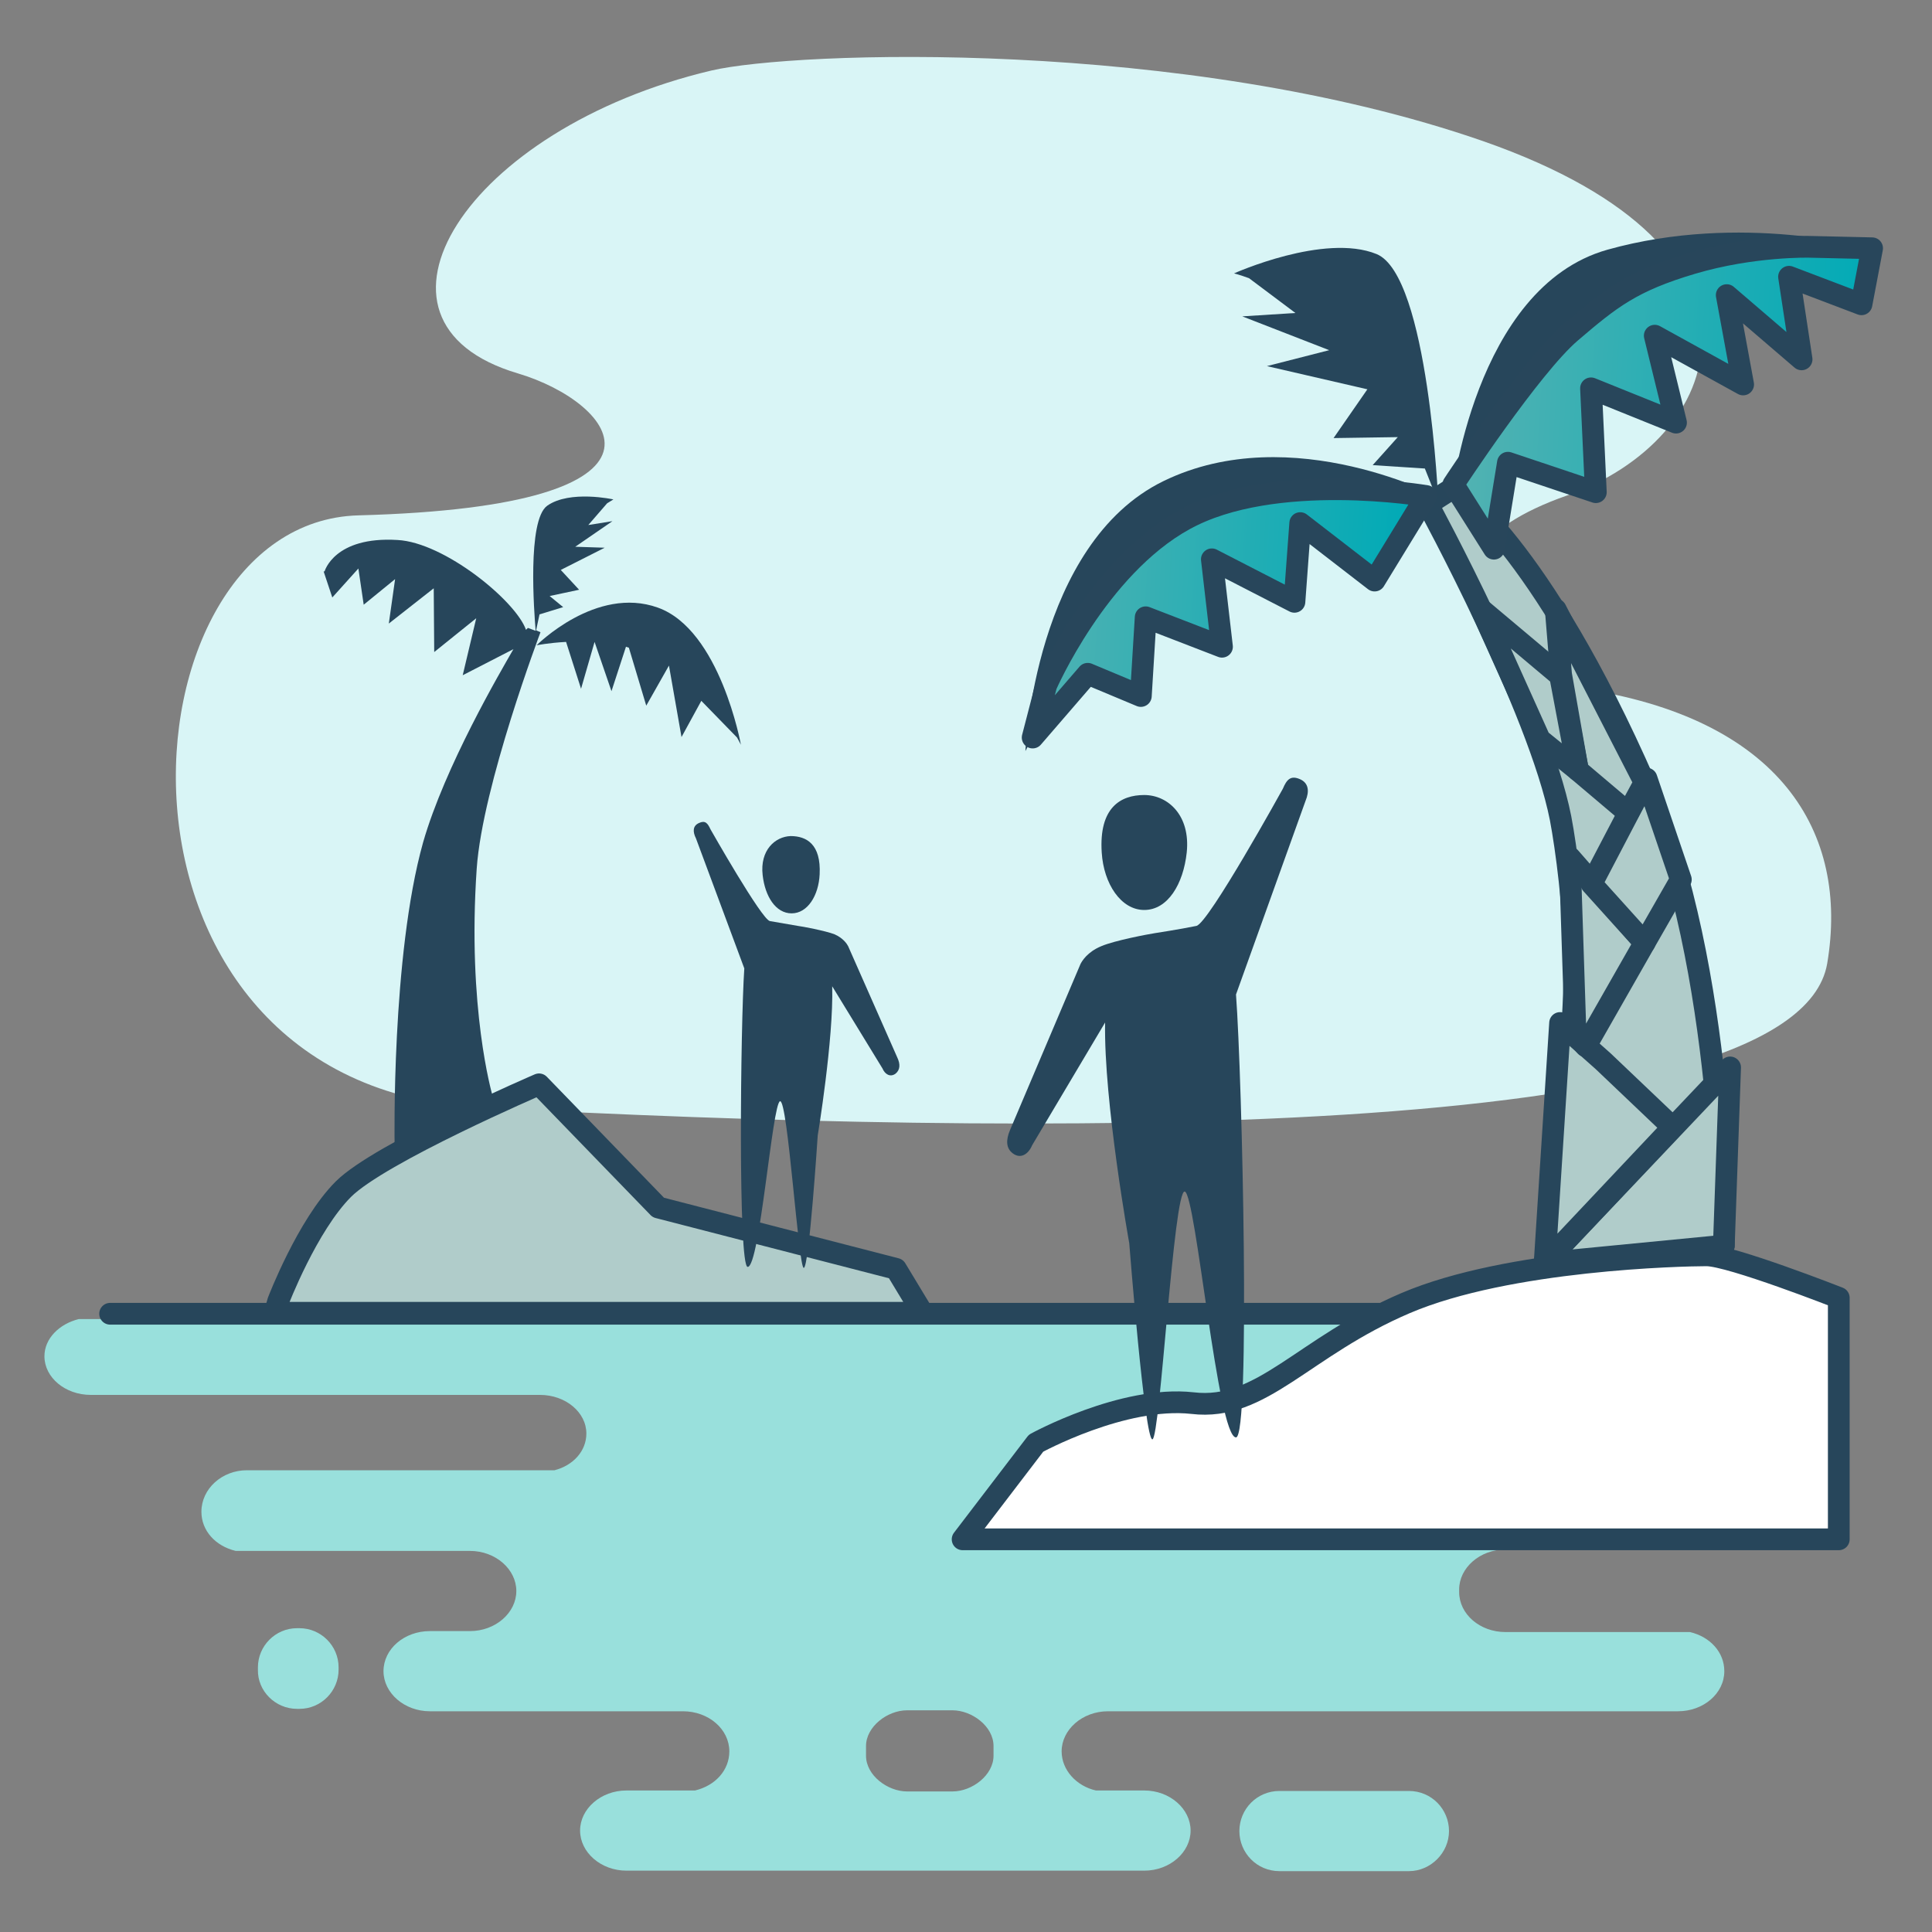
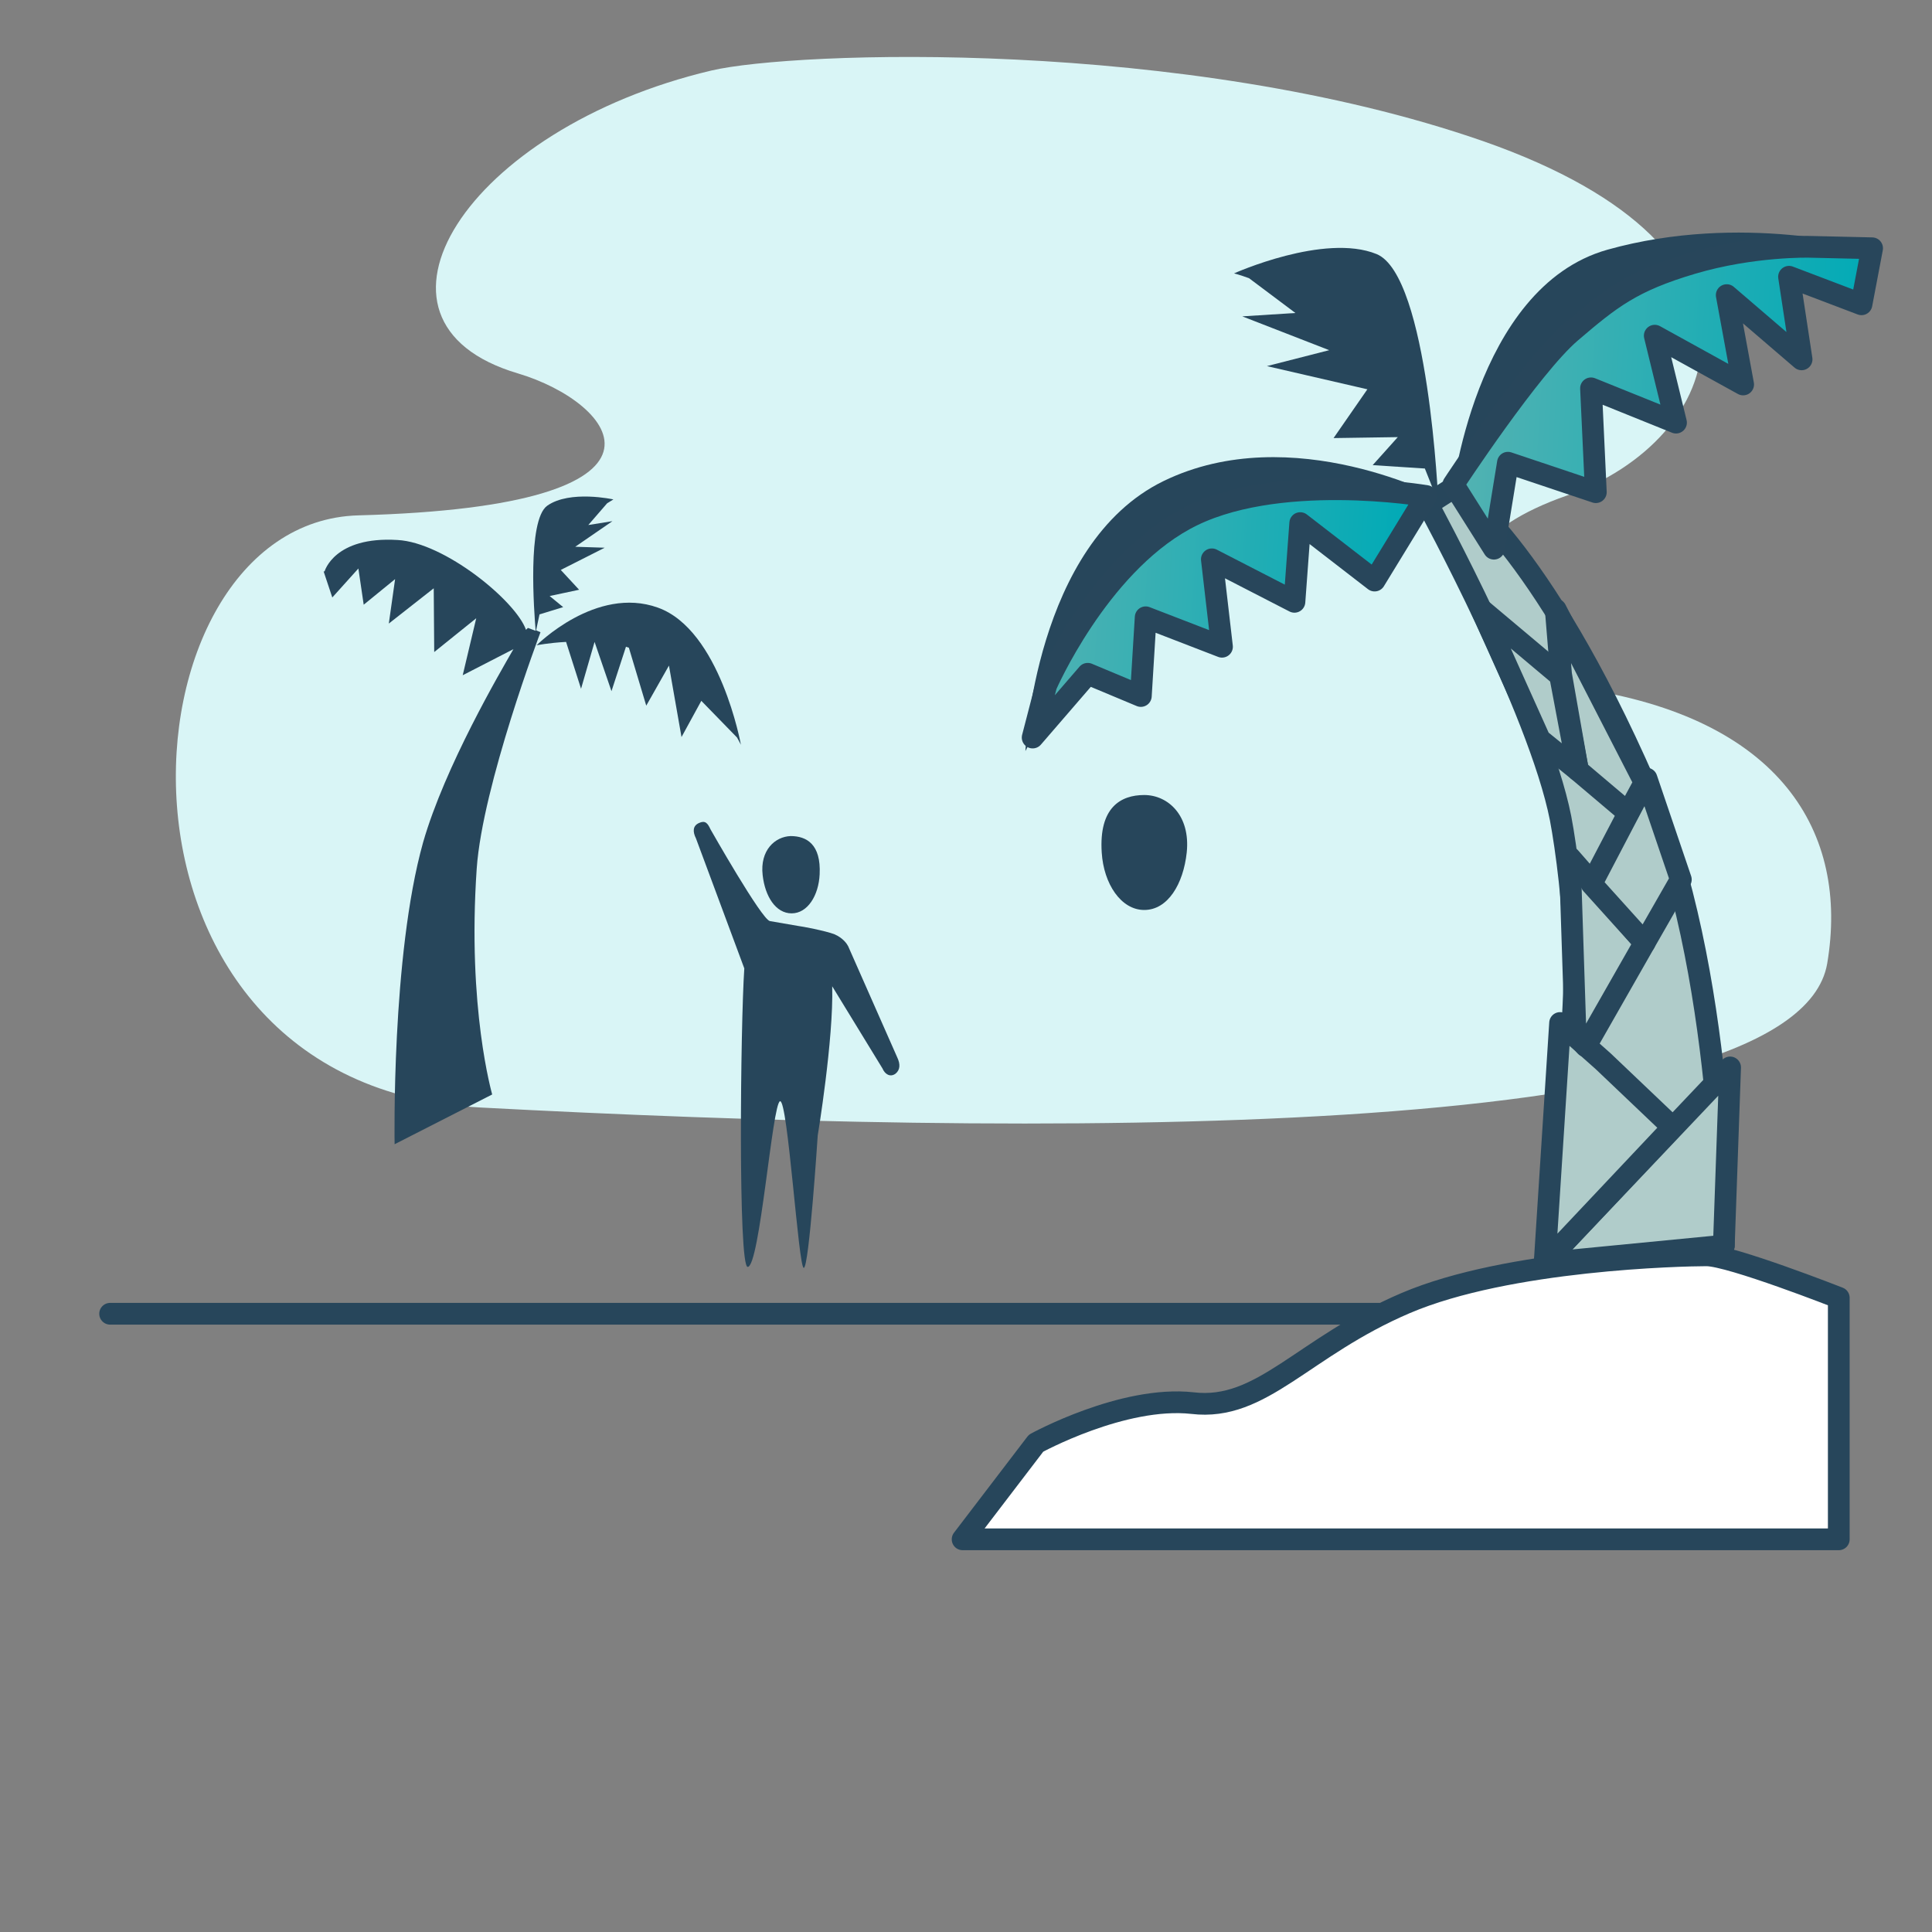
<svg xmlns="http://www.w3.org/2000/svg" version="1.1" id="Calque_1" x="0px" y="0px" viewBox="0 0 400 400" style="enable-background:new 0 0 400 400;" xml:space="preserve">
  <rect x="0" y="0" width="400" height="400" fill="#808080" stroke="none" />
  <style type="text/css">
	.st0{fill:#99E0DC;}
	.st1{fill:#D9F5F6;}
	.st2{fill:none;stroke:#27465B;stroke-width:4.5;stroke-linecap:round;stroke-miterlimit:10;}
	.st3{fill:#B0CCCA;stroke:#27465B;stroke-width:4.5;stroke-linejoin:round;stroke-miterlimit:10;}
	.st4{fill:#FFFFFF;stroke:#27465B;stroke-width:4.5;stroke-linejoin:round;stroke-miterlimit:10;}
	.st5{fill:#27465B;}
	.st6{fill:url(#SVGID_1_);stroke:#28465B;stroke-width:4.5;stroke-linejoin:round;stroke-miterlimit:10;}
	.st7{fill:url(#SVGID_2_);stroke:#28465B;stroke-width:4.5;stroke-linejoin:round;stroke-miterlimit:10;}
</style>
  <g>
-     <path class="st0" d="M61.5,353.8H62c4.5,0,8.1-3.7,8.1-8.1v-0.5c0-4.5-3.7-8.1-8.1-8.1h-0.5c-4.5,0-8.1,3.7-8.1,8.1v0.5   C53.3,350.1,57,353.8,61.5,353.8z" />
-     <path class="st0" d="M264.9,370.8h26.8c4.7,0,8.3,3.8,8.3,8.3s-3.8,8.3-8.3,8.3h-26.8c-4.7,0-8.3-3.8-8.3-8.3   S260.2,370.8,264.9,370.8z" />
-     <path class="st0" d="M41.7,313L41.7,313c0,3.9,2.9,7.1,7.1,8.1h48.5c5.3,0,9.6,3.8,9.6,8.3s-4.3,8.3-9.6,8.3H89   c-5.3,0-9.6,3.7-9.6,8.3l0,0c0,4.5,4.3,8.3,9.6,8.3h17.2h18.3h16.9c5.3,0,9.6,3.7,9.6,8.3c0,3.9-2.9,7.1-7.1,8.1h-14.2   c-5.3,0-9.6,3.8-9.6,8.3s4.3,8.3,9.6,8.3h107.2c5.3,0,9.6-3.8,9.6-8.3s-4.3-8.3-9.6-8.3h-10c-4-0.9-7.1-4.2-7.1-8.1   c0-4.5,4.3-8.3,9.6-8.3h118c5.3,0,9.6-3.7,9.6-8.3l0,0c0-3.9-2.9-7.1-7.1-8.1h-38.2c-5.3,0-9.6-3.7-9.6-8.3v-0.5   c0-4.5,4.3-8.3,9.6-8.3h21.2h7.6c3.6-1.2,6.1-4.3,6.1-7.8l0,0c0-4.5-4.3-8.3-9.6-8.3H328c-3.8-1.1-6.6-4-6.6-7.6l0,0   c0-4.4,4.3-8,9.6-8h10.7h17.9c5.3,0,9.6-3.6,9.6-8c0-4.4-4.3-8-9.6-8h-56.8h-8.9l-208.9,0H22.9h-6.6c-4,1-7.1,4-7.1,7.7   c0,4.4,4.3,8,9.6,8h93c5.3,0,9.6,3.6,9.6,8l0,0c0,3.6-2.7,6.6-6.6,7.6H51.1C46,304.4,41.7,308.2,41.7,313z M179.3,361.5   c0-4,4.4-7.4,8.5-7.4h9.4c4,0,8.5,3.3,8.5,7.4v2c0,4-4.4,7.4-8.5,7.4h-9.4c-4,0-8.5-3.3-8.5-7.4V361.5z" />
-   </g>
+     </g>
  <path class="st1" d="M307,29.2C245.1,7.7,164.3,10.6,147.3,14.6c-50.8,12-76.2,52-40.1,62.7c20.2,6,38.1,27.5-33,29.4  c-50.7,1.4-57.9,118.2,25.3,122.6c111.3,5.9,272.3,8,278.8-29.8c4.6-27.2-9.7-50.9-51.3-57c-17.3-2.5-41.2-26.4-2.6-39.9  C356.9,91.2,372.1,51.9,307,29.2z" />
  <line class="st2" x1="22.8" y1="272" x2="370.3" y2="272" />
-   <path class="st3" d="M57.6,269.4c0,0,6-15.7,13.5-23.2s40.5-21.7,40.5-21.7l24.7,25.5l49.2,12.7l5.5,9.1H56.9L57.6,269.4z" />
  <path class="st4" d="M380.7,318.7H199.3l15.2-19.9c0,0,18-9.9,32.4-8.3c14.4,1.7,22.8-11.6,44.1-20.7s57.3-9.9,62.3-9.9  s27.4,8.8,27.4,8.8V318.7z" />
  <g>
    <path class="st5" d="M98.7,179.8c1.2-17.2,13.2-48.9,13.2-48.9l-0.9-0.4c0.1-0.6,0.4-1.8,0.7-3.3l4.9-1.5l-2.8-2.3l6.1-1.3   l-3.8-4.1l9.1-4.6l-6.1-0.2l7.7-5.3l-5,0.8l3.9-4.5c0.8-0.5,1.3-0.8,1.3-0.8s-9-2-13.7,1.3c-4.2,3-2.7,22.2-2.4,25.9l-1.6-0.6   c0,0-0.1,0.1-0.4,0.4c-2.1-6-16.9-18.1-26.6-18.6c-13.1-0.8-15.1,6.5-15.1,6.5l-0.2,0l1.8,5.4l5.4-6l1.1,7.5l6.5-5.3l-1.3,9.2   l9.3-7.3l0.1,13.2l8.7-7l-2.8,11.8l10.5-5.4c-2.7,4.7-14.2,24.3-18.7,40c-6.6,23.5-5.9,62.5-5.9,62.5l20.2-10.3   C101.9,226.5,96.7,208.8,98.7,179.8z" />
    <path class="st5" d="M153.4,154.2c0,0-4.3-23.8-17.2-28.4c-12.8-4.6-25.1,7.8-25.1,7.8s2.4-0.5,6.1-0.7l3.1,9.7l2.8-9.7   c0,0,0,0,0,0l3.5,10.2l3-9.2c0.2,0.1,0.4,0.1,0.6,0.2l3.6,12l4.7-8.3c0,0,0,0,0,0l2.6,14.8l4.1-7.5l7.4,7.6   C153.1,153.6,153.4,154.2,153.4,154.2z" />
  </g>
  <g>
    <path class="st3" d="M356.9,257.9c0,0,0.3-57.8-16.3-95.6c-21.9-50-39.7-61.3-39.7-61.3l-5.3,3.4c0,0,23,42.2,27.5,65   c1.2,6.3,2.8,18.7,2.9,28.6c0.1,26.1-6.2,63.5-6.2,63.5L356.9,257.9z" />
    <polygon class="st3" points="358.2,221 356.9,257.9 319.8,261.5  " />
    <polygon class="st3" points="346.3,233.4 331.9,219.7 323,211.8 319.8,261.5  " />
    <polygon class="st3" points="340.5,195.2 325,177.5 326.2,214.2 328.3,216.6  " />
    <polygon class="st3" points="340.9,161.2 348,182.1 340.5,195.2 329.5,183  " />
    <polygon class="st3" points="322.1,126.2 323.2,139.6 326.7,159.5 337.1,168.3 340.5,162  " />
    <polygon class="st3" points="306.7,126.2 323,139.9 326.7,159.5 318.8,153.1  " />
    <path class="st5" d="M300.5,103.3c0,0,4.6-43.8,32.3-51.6c27.8-7.8,54.4-0.3,54.4-0.3s-31.6,0.3-50.5,12.4   C317.8,75.7,300.5,103.3,300.5,103.3z" />
    <path class="st5" d="M298.8,103.3c0,0-31.2-16.7-57.9-3.7s-28.6,55.9-28.6,55.9s11.6-23.1,31.1-36.6   C265.6,103.5,298.8,103.3,298.8,103.3z" />
    <linearGradient id="SVGID_1_" gradientUnits="userSpaceOnUse" x1="7905.712" y1="39.044" x2="7989.235" y2="39.044" gradientTransform="matrix(-0.998 -6.076906e-02 -7.231649e-02 1.188 8279.469 518.822)">
      <stop offset="0" style="stop-color:#00AAB6" />
      <stop offset="1" style="stop-color:#52B2B2" />
    </linearGradient>
    <path class="st6" d="M300.9,100.3l8.4,13.3l2.9-17.8l18.2,6.1l-1-21.5l17.6,7.1l-4.4-18l18.3,10.1l-3.4-18.5L373,74.4l-2.6-17.1   l15,5.7l2.2-11.6l-13-0.3c0,0-11.7-0.3-24.2,3.4c-12.5,3.7-16.9,7.2-25.2,14.3S300.9,100.3,300.9,100.3z" />
    <path class="st5" d="M295,97c1.7,4.2,2.8,7.2,2.8,7.2s-2-47.2-12.8-51.6c-10.8-4.4-29.5,4-29.5,4s1.2,0.3,3.1,1l9.6,7.2l-11,0.7   l18,7l-12.9,3.3l20.8,4.8l-7,10.1l13.3-0.2l-5.2,5.8L295,97z" />
    <linearGradient id="SVGID_2_" gradientUnits="userSpaceOnUse" x1="7806.605" y1="40.711" x2="7882.215" y2="40.711" gradientTransform="matrix(-1.035 -6.197911e-02 -6.174319e-02 1.031 8373.168 571.682)">
      <stop offset="0" style="stop-color:#00AAB6" />
      <stop offset="1" style="stop-color:#52B2B2" />
    </linearGradient>
    <path class="st7" d="M295.3,102.7c0,0-31.5-5.4-50.1,4.9c-18,9.9-28.6,34.3-28.6,34.3l-2.8,10.8l11.4-13.2l11,4.6l1-16.3l15.8,6.1   l-2.1-18.1l17.1,8.8l1.2-16.3l15.4,11.9L295.3,102.7z" />
  </g>
  <g>
    <path class="st5" d="M236.9,188.4c4.9,0,8.1-5.4,8.8-11.9c0.8-7.7-3.9-11.9-8.8-11.9c-4.9,0-9.4,2.6-8.8,11.9   C228.5,183,232.1,188.4,236.9,188.4z" />
-     <path class="st5" d="M269.1,161.3c-1.9-0.8-2.7,0.1-3.5,2c0,0-15.4,27.9-17.9,28.4c-3.4,0.7-8.6,1.5-8.6,1.5   c-1.3,0.2-8.3,1.5-11.1,2.7c-2.9,1.2-4,3.1-4.3,3.7L209.1,234c-0.8,1.9-0.9,3.7,0.6,4.8c1.6,1.2,3.2,0.2,4-1.7l15.1-25.4   c-0.3,16.3,5,45.7,5,45.7s3.2,40.9,4.8,40.6c1.6-0.3,4.4-51.9,6.7-51.3c2.3,0.6,6.8,50.9,10.6,50.9c3,0,1.3-74.3,0-91.7l14.4-40.1   C271.1,163.9,271,162.1,269.1,161.3z" />
  </g>
  <g>
    <path class="st5" d="M163.9,189.1c-3.3,0-5.5-3.5-6-7.9c-0.6-5.2,2.6-8,5.8-8.1c3.3,0,6.3,1.7,6,7.9   C169.5,185.4,167.2,189.1,163.9,189.1z" />
    <path class="st5" d="M144.7,170.4c1.3-0.6,1.8,0,2.4,1.3c0,0,10.6,18.7,12.3,19c2.3,0.4,5.8,1,5.8,1c0.9,0.1,5.6,1,7.5,1.7   c1.9,0.8,2.7,2.1,2.9,2.5l10.2,23.1c0.6,1.3,0.6,2.5-0.4,3.3c-1.1,0.8-2.2,0.1-2.7-1.1l-10.4-17c0.3,11-3,30.9-3,30.9   s-1.8,27.6-2.9,27.4c-1.1-0.2-3.3-34.9-4.9-34.5c-1.6,0.4-4.2,34.3-6.7,34.3c-2,0-1.5-50-0.7-61.8l-10-26.9   C143.4,172.2,143.4,171,144.7,170.4z" />
  </g>
</svg>